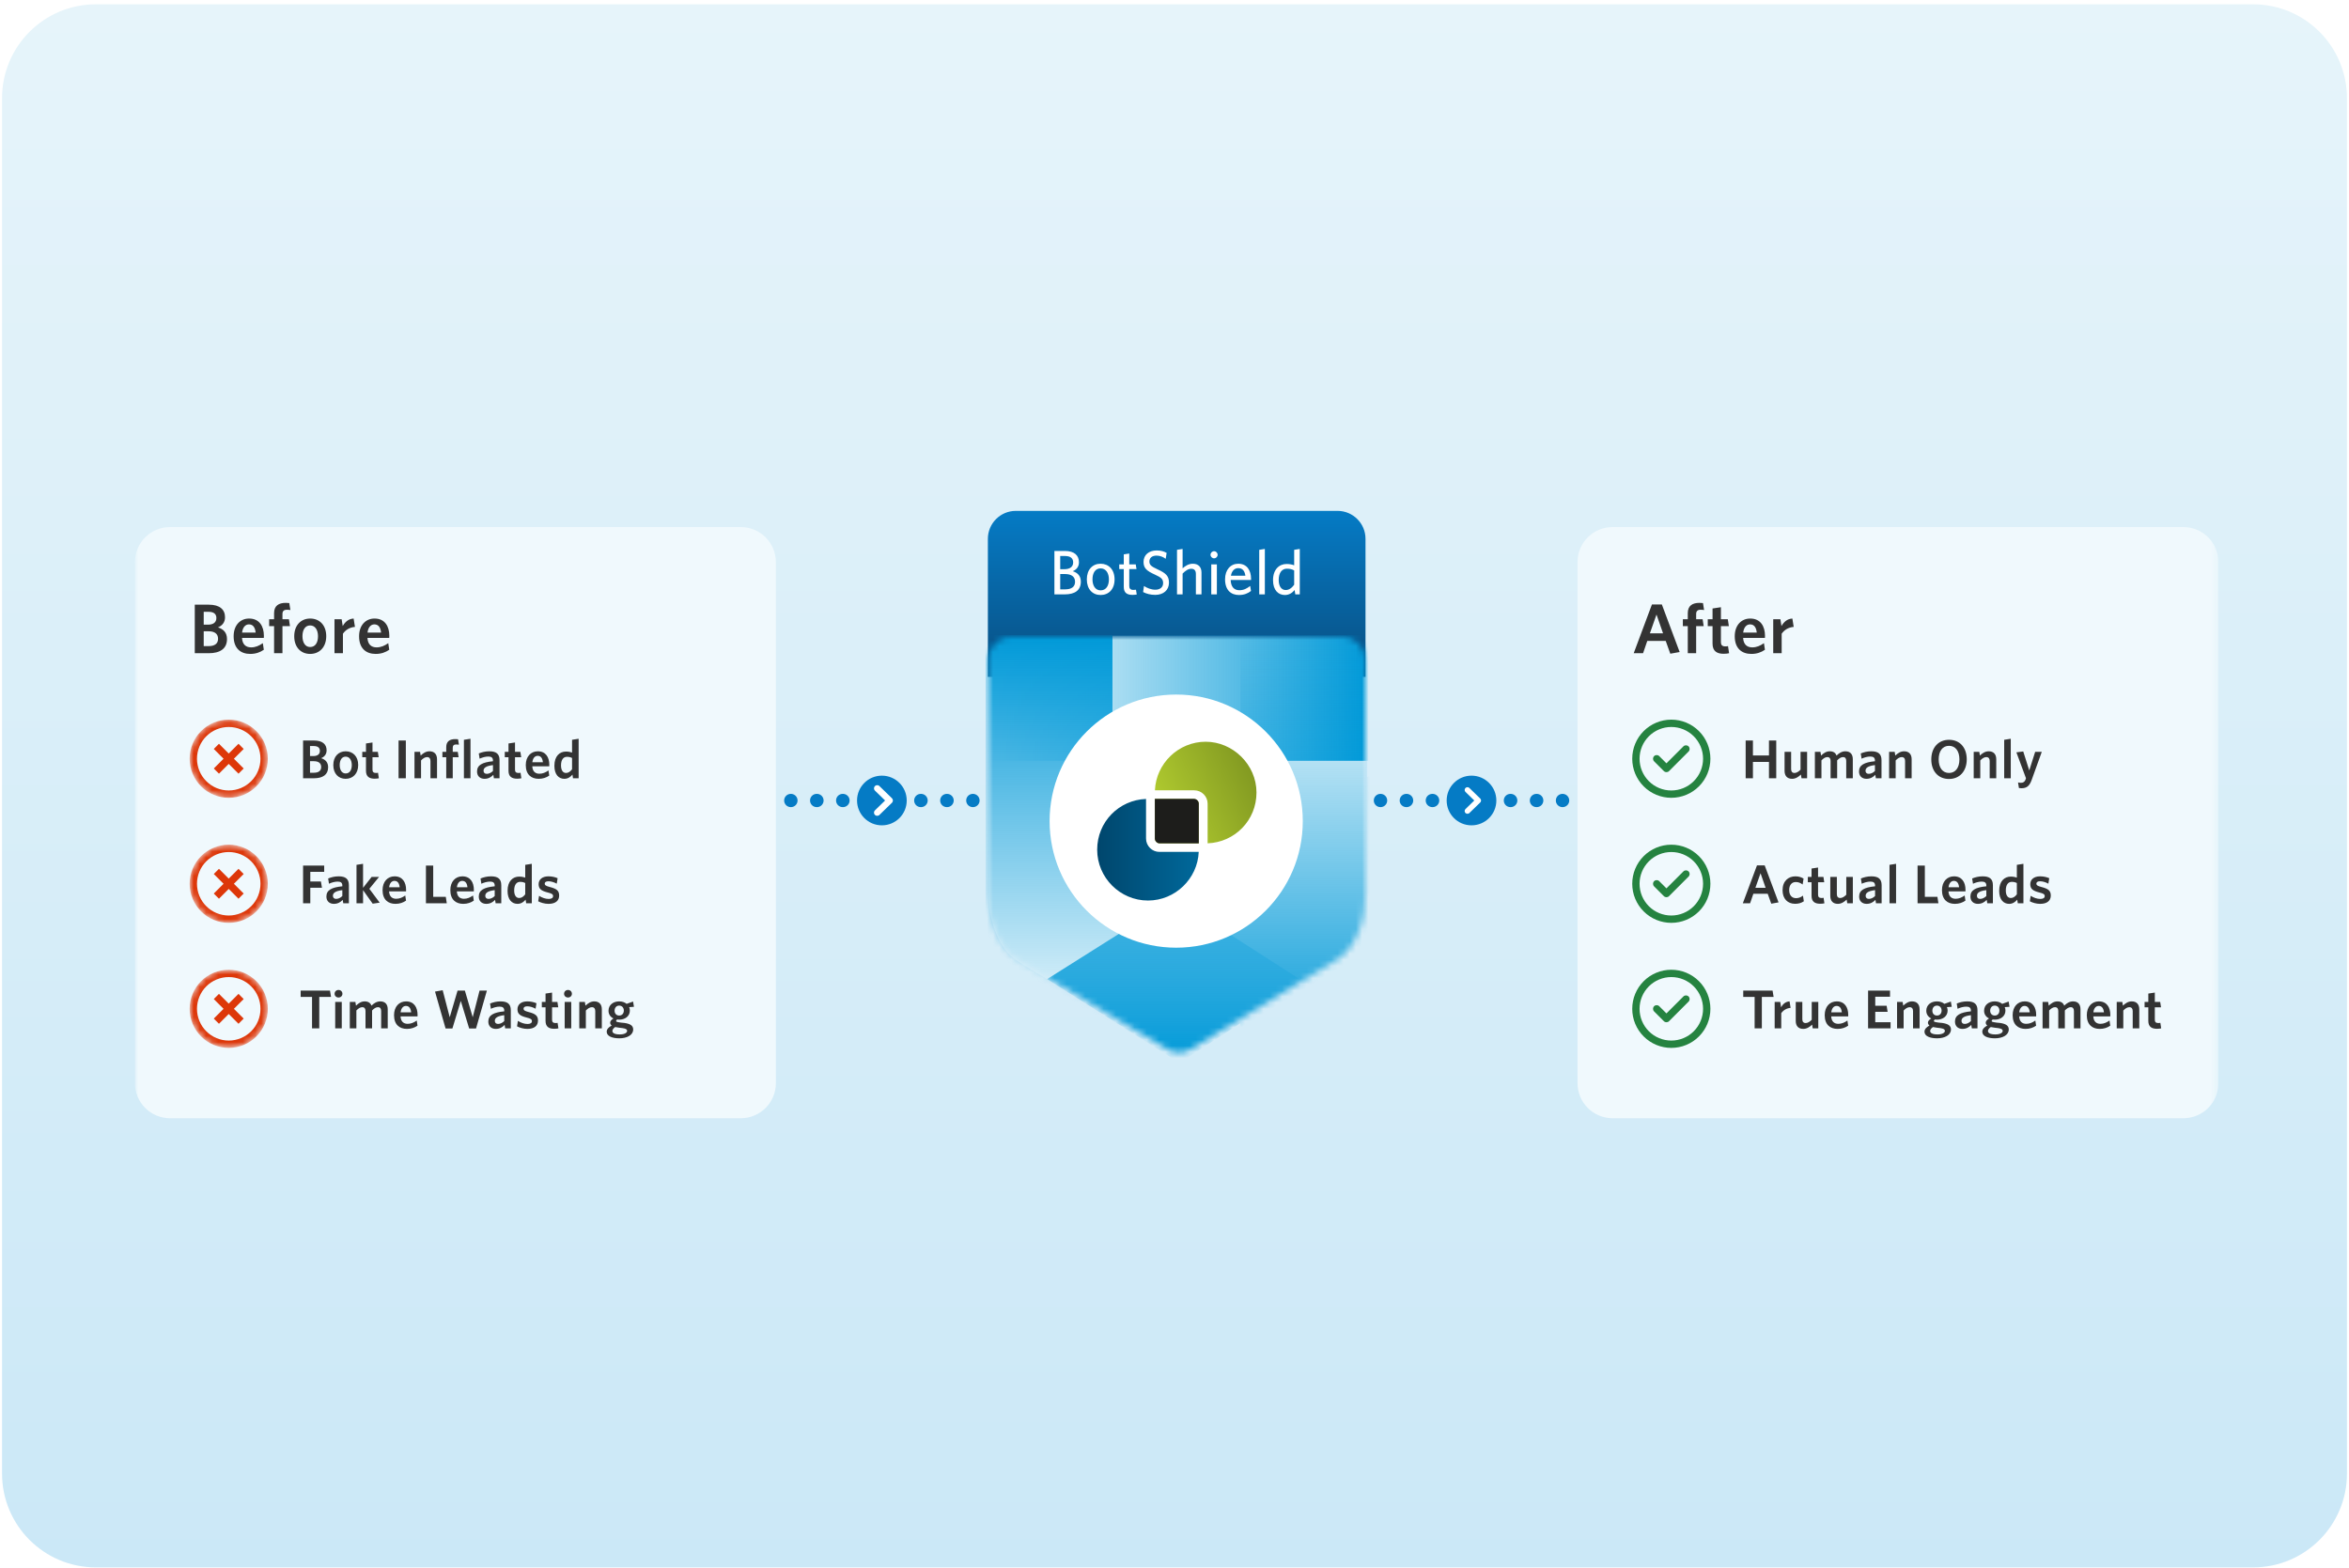
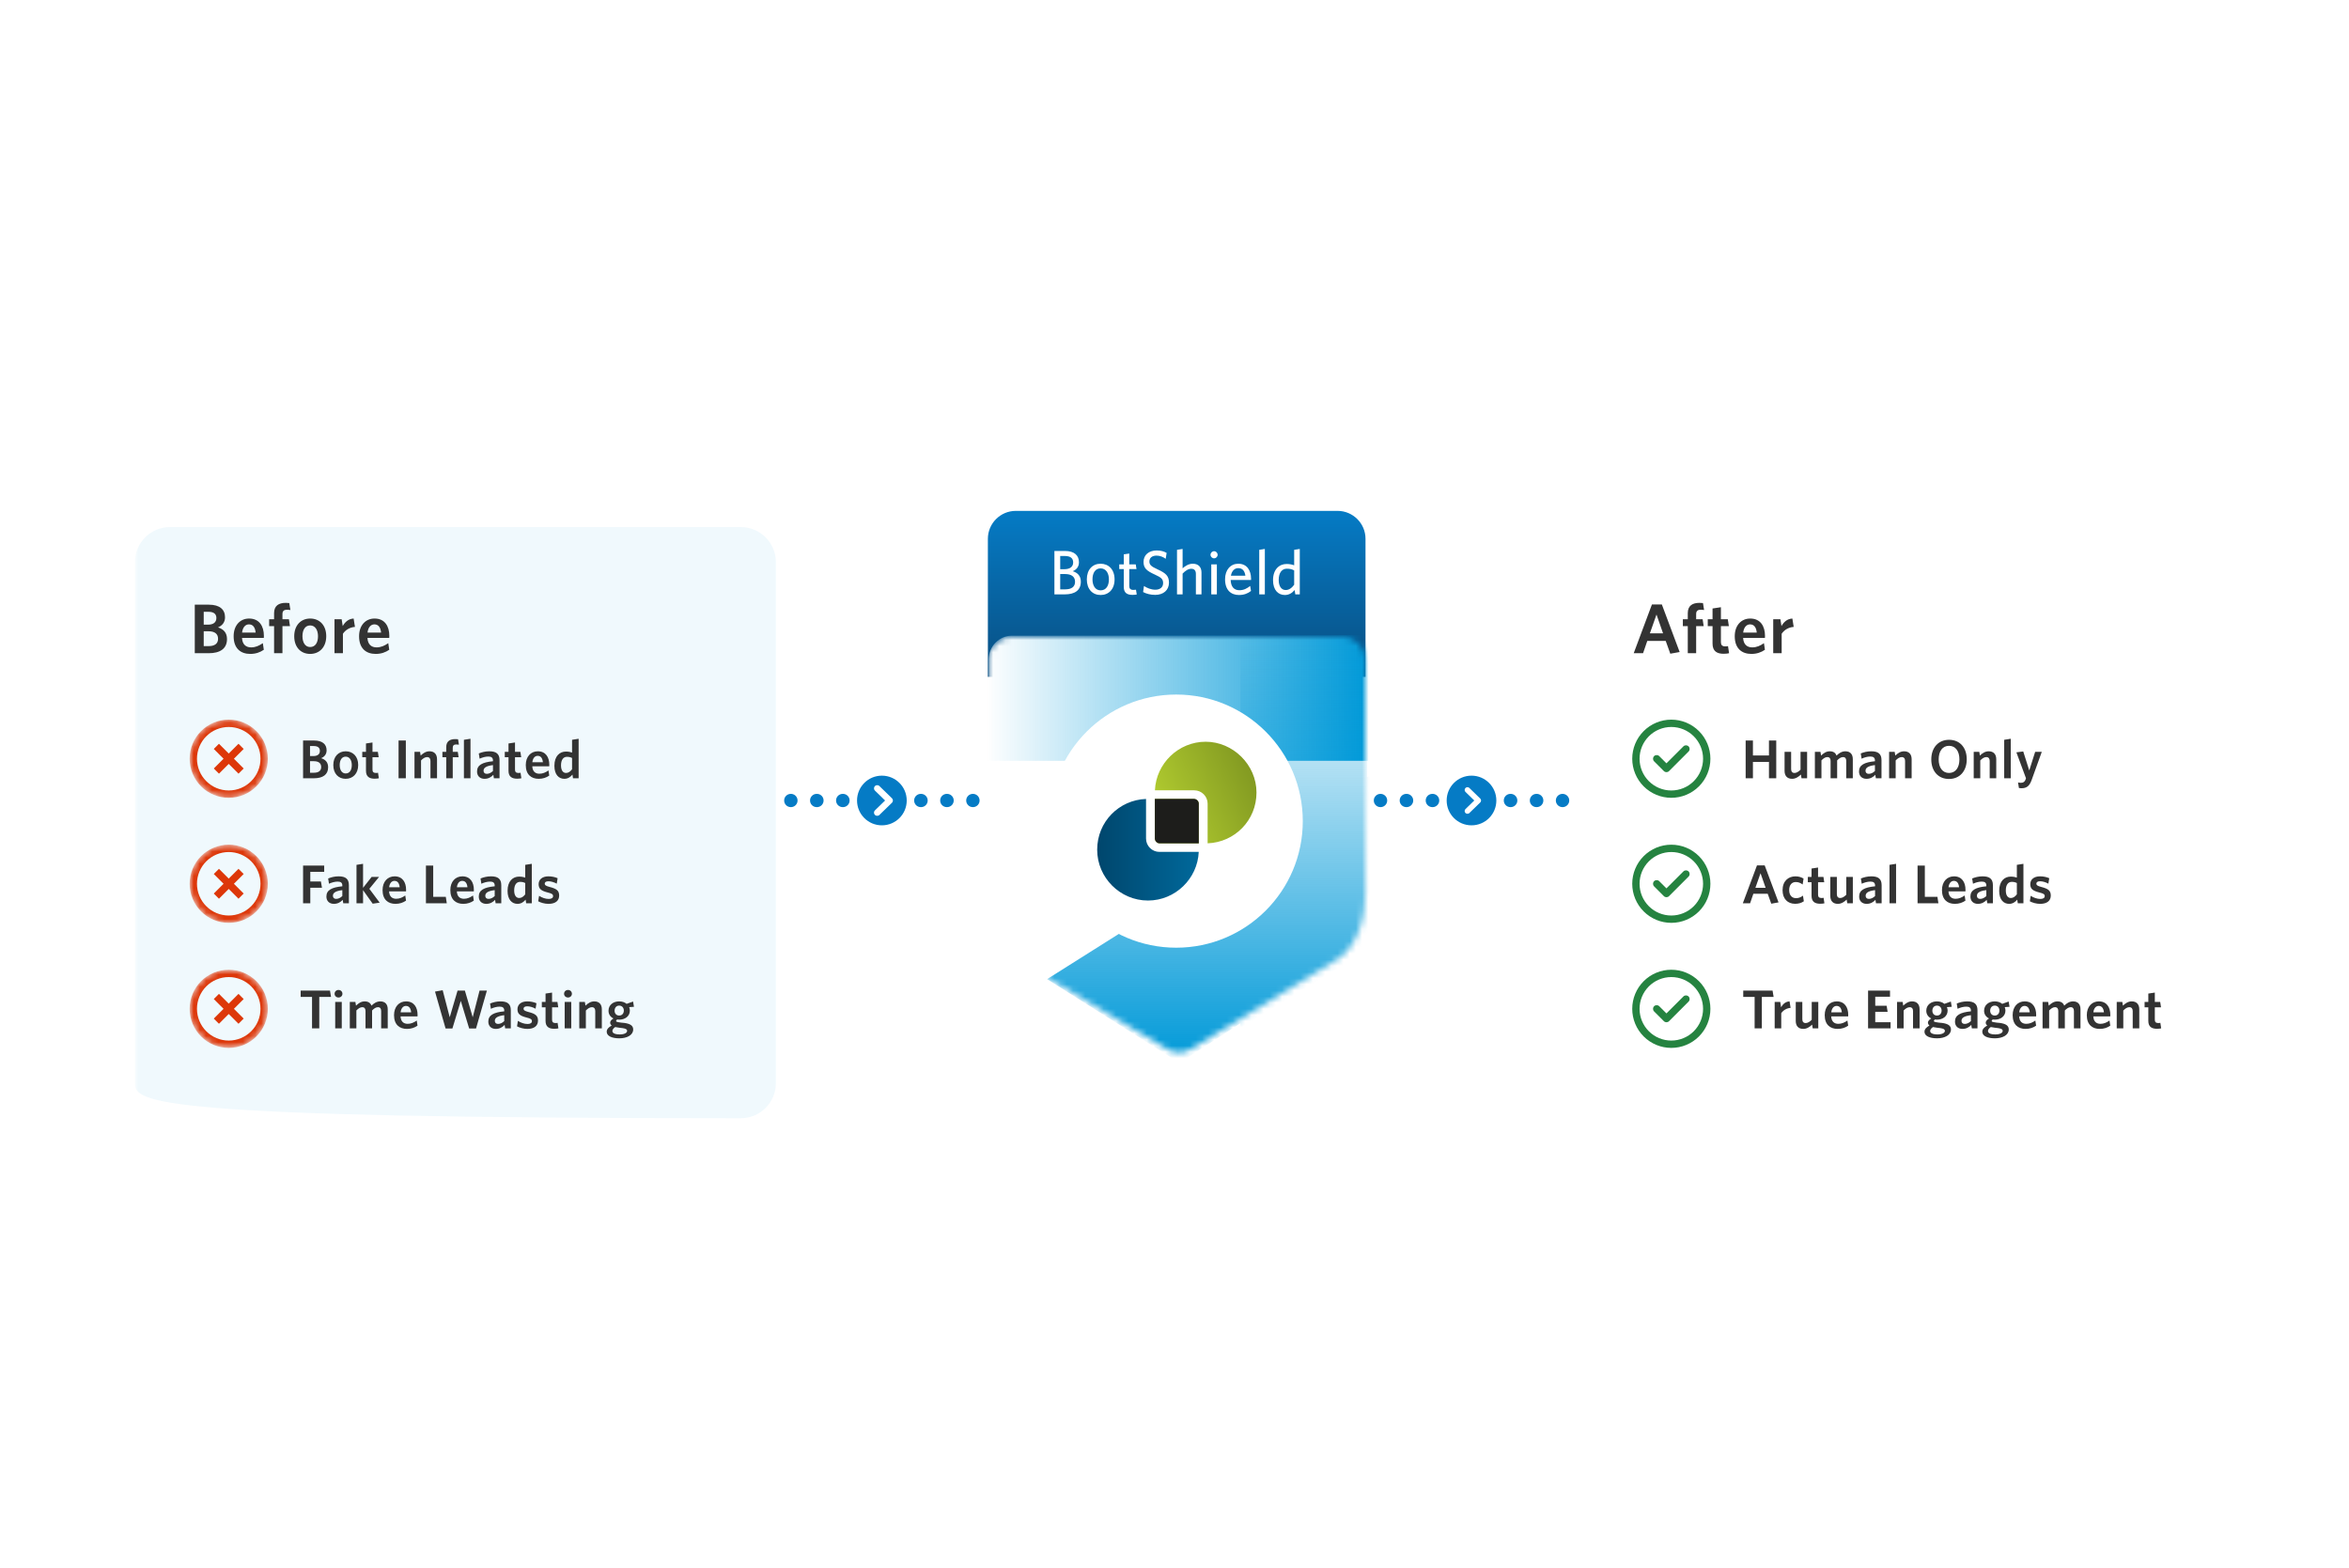
<svg xmlns="http://www.w3.org/2000/svg" width="382" height="255" viewBox="0 0 382 255" fill="none">
  <g clip-path="url(#clip0_2527_6399)">
-     <path d="M366.414 0.702H15.587C7.163 0.702 0.334 7.531 0.334 15.956V239.671C0.334 248.095 7.163 254.924 15.587 254.924H366.414C374.838 254.924 381.667 248.095 381.667 239.671V15.956C381.667 7.531 374.838 0.702 366.414 0.702Z" fill="url(#paint0_linear_2527_6399)" />
    <mask id="mask0_2527_6399" style="mask-type:luminance" maskUnits="userSpaceOnUse" x="21" y="54" width="340" height="155">
      <path d="M360.694 54.724H21.943V208.529H360.694V54.724Z" fill="white" />
    </mask>
    <g mask="url(#mask0_2527_6399)">
      <g filter="url(#filter0_d_2527_6399)">
-         <path d="M21.943 85.443C21.943 82.293 24.497 79.739 27.648 79.739H120.47C123.62 79.739 126.174 82.293 126.174 85.443V170.183C126.174 173.334 123.62 175.888 120.47 175.888H27.648C24.497 175.888 21.943 173.334 21.943 170.183V85.443Z" fill="#F0F9FD" />
+         <path d="M21.943 85.443C21.943 82.293 24.497 79.739 27.648 79.739H120.47C123.62 79.739 126.174 82.293 126.174 85.443V170.183C126.174 173.334 123.62 175.888 120.47 175.888C24.497 175.888 21.943 173.334 21.943 170.183V85.443Z" fill="#F0F9FD" />
        <path d="M36.915 97.957C36.915 99.513 35.794 100.257 33.941 100.257H31.676V92.363H33.975C35.748 92.363 36.595 93.164 36.595 94.411C36.595 95.235 36.137 95.772 35.451 96.058C36.332 96.333 36.915 96.905 36.915 97.957ZM35.188 94.537C35.188 93.908 34.81 93.519 33.895 93.519H33.129V95.612H33.827C34.719 95.612 35.188 95.212 35.188 94.537ZM35.462 97.912C35.462 97.111 34.925 96.688 33.918 96.688H33.129V99.101H33.941C34.902 99.101 35.462 98.701 35.462 97.912ZM40.477 95.566C39.928 95.566 39.47 96.013 39.367 96.905H41.575C41.484 96.047 41.141 95.566 40.477 95.566ZM42.902 99.696C42.307 100.108 41.587 100.371 40.694 100.371C39.15 100.371 37.995 99.49 37.995 97.5C37.995 95.704 39.07 94.617 40.511 94.617C42.17 94.617 42.914 95.864 42.914 97.431C42.914 97.546 42.902 97.683 42.902 97.763H39.356C39.413 98.838 39.996 99.307 40.843 99.307C41.552 99.307 42.136 99.044 42.742 98.621L42.902 99.696ZM47.226 93.233C47.089 93.21 46.883 93.187 46.654 93.187C46.185 93.187 45.933 93.393 45.933 93.873V94.731H46.986L47.157 95.852H45.933V100.257H44.572V95.852H43.771V94.731H44.572V93.736C44.572 92.512 45.35 92.066 46.482 92.066C46.688 92.066 46.883 92.077 47.043 92.1L47.226 93.233ZM53.053 97.488C53.053 99.284 51.943 100.371 50.433 100.371C48.934 100.371 47.848 99.296 47.848 97.5C47.848 95.704 48.946 94.617 50.445 94.617C51.955 94.617 53.053 95.692 53.053 97.488ZM51.714 97.5C51.714 96.482 51.257 95.738 50.433 95.738C49.621 95.738 49.186 96.47 49.186 97.488C49.186 98.507 49.632 99.25 50.433 99.25C51.28 99.25 51.714 98.529 51.714 97.5ZM57.724 95.978C56.866 96.035 56.168 96.493 55.768 97.088V100.257H54.395V94.731H55.562L55.734 95.841C56.1 95.2 56.649 94.663 57.507 94.617L57.724 95.978ZM60.876 95.566C60.327 95.566 59.869 96.013 59.766 96.905H61.974C61.883 96.047 61.539 95.566 60.876 95.566ZM63.301 99.696C62.706 100.108 61.986 100.371 61.093 100.371C59.549 100.371 58.394 99.49 58.394 97.5C58.394 95.704 59.469 94.617 60.91 94.617C62.569 94.617 63.313 95.864 63.313 97.431C63.313 97.546 63.301 97.683 63.301 97.763H59.755C59.812 98.838 60.395 99.307 61.242 99.307C61.951 99.307 62.535 99.044 63.141 98.621L63.301 99.696Z" fill="#333333" />
        <mask id="mask1_2527_6399" style="mask-type:luminance" maskUnits="userSpaceOnUse" x="30" y="111" width="14" height="13">
          <path d="M43.553 117.417C43.553 113.907 40.707 111.061 37.197 111.061C33.687 111.061 30.842 113.907 30.842 117.417C30.842 120.927 33.687 123.772 37.197 123.772C40.707 123.772 43.553 120.927 43.553 117.417Z" fill="white" />
        </mask>
        <g mask="url(#mask1_2527_6399)">
          <path d="M37.197 112.253C38.567 112.253 39.88 112.797 40.849 113.766C41.817 114.734 42.361 116.047 42.361 117.417C42.361 118.786 41.817 120.1 40.849 121.068C39.88 122.037 38.567 122.581 37.197 122.581C35.828 122.581 34.514 122.037 33.546 121.068C32.578 120.1 32.033 118.786 32.033 117.417C32.033 116.047 32.578 114.734 33.546 113.766C34.514 112.797 35.828 112.253 37.197 112.253ZM37.197 123.772C38.883 123.772 40.499 123.103 41.691 121.911C42.883 120.719 43.553 119.102 43.553 117.417C43.553 115.731 42.883 114.114 41.691 112.923C40.499 111.731 38.883 111.061 37.197 111.061C35.512 111.061 33.895 111.731 32.703 112.923C31.511 114.114 30.842 115.731 30.842 117.417C30.842 119.102 31.511 120.719 32.703 121.911C33.895 123.103 35.512 123.772 37.197 123.772ZM39.628 115.828L38.786 114.986L38.364 115.408L37.197 116.575L36.031 115.408L35.608 114.986L34.767 115.828L35.189 116.25L36.356 117.417L35.189 118.584L34.767 119.006L35.608 119.847L36.031 119.425L37.197 118.258L38.364 119.425L38.786 119.847L39.628 119.006L39.206 118.584L38.039 117.417L39.206 116.25L39.628 115.828Z" fill="#DD3709" />
        </g>
        <path d="M53.362 118.806C53.362 120.016 52.49 120.595 51.049 120.595H49.287V114.455H51.076C52.455 114.455 53.113 115.078 53.113 116.048C53.113 116.688 52.757 117.107 52.223 117.329C52.908 117.543 53.362 117.988 53.362 118.806ZM52.019 116.146C52.019 115.656 51.725 115.354 51.013 115.354H50.417V116.982H50.96C51.654 116.982 52.019 116.671 52.019 116.146ZM52.232 118.771C52.232 118.148 51.814 117.819 51.031 117.819H50.417V119.696H51.049C51.796 119.696 52.232 119.385 52.232 118.771ZM58.25 118.441C58.25 119.838 57.387 120.684 56.213 120.684C55.047 120.684 54.202 119.847 54.202 118.45C54.202 117.053 55.056 116.208 56.221 116.208C57.396 116.208 58.25 117.044 58.25 118.441ZM57.209 118.45C57.209 117.658 56.853 117.08 56.213 117.08C55.581 117.08 55.243 117.649 55.243 118.441C55.243 119.233 55.59 119.812 56.213 119.812C56.871 119.812 57.209 119.251 57.209 118.45ZM61.608 120.595C61.439 120.63 61.243 120.666 60.931 120.666C60.086 120.666 59.517 120.354 59.517 119.376V117.169H58.912V116.297H59.517V114.936L60.575 114.775V116.297H61.447L61.581 117.169H60.575V119.198C60.575 119.545 60.727 119.732 61.136 119.732C61.261 119.732 61.376 119.723 61.474 119.696L61.608 120.595ZM65.998 120.595H64.815V114.455H65.998V120.595ZM71.07 120.595H70.003V117.783C70.003 117.409 69.843 117.151 69.451 117.151C69.122 117.151 68.784 117.365 68.472 117.694V120.595H67.405V116.297H68.312L68.41 116.902C68.81 116.519 69.264 116.208 69.843 116.208C70.643 116.208 71.07 116.697 71.07 117.498V120.595ZM74.632 115.131C74.525 115.114 74.365 115.096 74.187 115.096C73.822 115.096 73.627 115.256 73.627 115.63V116.297H74.445L74.579 117.169H73.627V120.595H72.568V117.169H71.945V116.297H72.568V115.523C72.568 114.571 73.173 114.224 74.054 114.224C74.214 114.224 74.365 114.233 74.49 114.25L74.632 115.131ZM76.511 120.595H75.443V114.339L76.511 114.17V120.595ZM80.167 119.411V118.45C78.93 118.602 78.637 118.966 78.637 119.376C78.637 119.687 78.832 119.874 79.162 119.874C79.526 119.874 79.874 119.696 80.167 119.411ZM81.235 120.595H80.318L80.229 120.034C79.882 120.399 79.438 120.684 78.797 120.684C78.067 120.684 77.578 120.239 77.578 119.491C77.578 118.45 78.432 117.996 80.167 117.827V117.703C80.167 117.24 79.9 117.062 79.429 117.062C78.93 117.062 78.459 117.205 77.996 117.409L77.863 116.555C78.361 116.359 78.886 116.208 79.571 116.208C80.683 116.208 81.235 116.617 81.235 117.649V120.595ZM84.784 120.595C84.615 120.63 84.42 120.666 84.108 120.666C83.263 120.666 82.694 120.354 82.694 119.376V117.169H82.088V116.297H82.694V114.936L83.752 114.775V116.297H84.624L84.758 117.169H83.752V119.198C83.752 119.545 83.904 119.732 84.313 119.732C84.438 119.732 84.553 119.723 84.651 119.696L84.784 120.595ZM87.433 116.947C87.006 116.947 86.65 117.294 86.57 117.988H88.288C88.216 117.32 87.95 116.947 87.433 116.947ZM89.32 120.159C88.857 120.479 88.297 120.684 87.603 120.684C86.401 120.684 85.503 119.998 85.503 118.45C85.503 117.053 86.339 116.208 87.46 116.208C88.75 116.208 89.329 117.178 89.329 118.397C89.329 118.486 89.32 118.593 89.32 118.655H86.561C86.606 119.491 87.06 119.856 87.718 119.856C88.27 119.856 88.724 119.651 89.195 119.322L89.32 120.159ZM91.233 118.504C91.233 119.34 91.58 119.732 92.051 119.732C92.443 119.732 92.745 119.5 93.03 119.135V117.294C92.763 117.169 92.559 117.107 92.194 117.107C91.633 117.107 91.233 117.56 91.233 118.504ZM90.156 118.566C90.156 116.964 91.037 116.252 92.034 116.252C92.443 116.252 92.772 116.324 93.03 116.413V114.339L94.098 114.17V120.595H93.181L93.093 119.998C92.79 120.363 92.372 120.684 91.776 120.684C90.877 120.684 90.156 120.016 90.156 118.566Z" fill="#333333" />
        <mask id="mask2_2527_6399" style="mask-type:luminance" maskUnits="userSpaceOnUse" x="30" y="131" width="14" height="14">
          <path d="M43.553 137.755C43.553 134.244 40.707 131.399 37.197 131.399C33.687 131.399 30.842 134.244 30.842 137.755C30.842 141.265 33.687 144.11 37.197 144.11C40.707 144.11 43.553 141.265 43.553 137.755Z" fill="white" />
        </mask>
        <g mask="url(#mask2_2527_6399)">
          <path d="M37.197 132.591C38.567 132.591 39.88 133.135 40.849 134.103C41.817 135.072 42.361 136.385 42.361 137.755C42.361 139.124 41.817 140.438 40.849 141.406C39.88 142.374 38.567 142.918 37.197 142.918C35.828 142.918 34.514 142.374 33.546 141.406C32.578 140.438 32.033 139.124 32.033 137.755C32.033 136.385 32.578 135.072 33.546 134.103C34.514 133.135 35.828 132.591 37.197 132.591ZM37.197 144.11C38.883 144.11 40.499 143.441 41.691 142.249C42.883 141.057 43.553 139.44 43.553 137.755C43.553 136.069 42.883 134.452 41.691 133.261C40.499 132.069 38.883 131.399 37.197 131.399C35.512 131.399 33.895 132.069 32.703 133.261C31.511 134.452 30.842 136.069 30.842 137.755C30.842 139.44 31.511 141.057 32.703 142.249C33.895 143.441 35.512 144.11 37.197 144.11ZM39.628 136.166L38.786 135.324L38.364 135.746L37.197 136.913L36.031 135.746L35.608 135.324L34.767 136.166L35.189 136.588L36.356 137.755L35.189 138.921L34.767 139.343L35.608 140.185L36.031 139.763L37.197 138.596L38.364 139.763L38.786 140.185L39.628 139.343L39.206 138.921L38.039 137.755L39.206 136.588L39.628 136.166Z" fill="#DD3709" />
        </g>
        <path d="M52.722 135.816H50.462V137.382H52.188L52.357 138.397H50.462V140.932H49.287V134.793H52.722V135.816ZM55.67 139.749V138.788C54.433 138.939 54.139 139.304 54.139 139.713C54.139 140.025 54.335 140.212 54.664 140.212C55.029 140.212 55.376 140.034 55.67 139.749ZM56.737 140.932H55.821L55.732 140.372C55.385 140.737 54.94 141.021 54.299 141.021C53.57 141.021 53.08 140.576 53.08 139.829C53.08 138.788 53.934 138.334 55.67 138.165V138.041C55.67 137.578 55.403 137.4 54.931 137.4C54.433 137.4 53.961 137.542 53.499 137.747L53.365 136.893C53.863 136.697 54.388 136.546 55.074 136.546C56.186 136.546 56.737 136.955 56.737 137.987V140.932ZM60.607 140.995L59.041 138.797V140.932H57.974V134.677L59.041 134.508V138.414L60.438 136.635H61.648L60.065 138.574L61.746 140.826L60.607 140.995ZM64.144 137.284C63.717 137.284 63.361 137.631 63.281 138.325H64.998C64.927 137.658 64.66 137.284 64.144 137.284ZM66.03 140.496C65.567 140.817 65.007 141.021 64.313 141.021C63.111 141.021 62.213 140.336 62.213 138.788C62.213 137.391 63.049 136.546 64.17 136.546C65.46 136.546 66.039 137.516 66.039 138.735C66.039 138.824 66.03 138.93 66.03 138.993H63.272C63.316 139.829 63.77 140.194 64.428 140.194C64.98 140.194 65.434 139.989 65.905 139.66L66.03 140.496ZM72.657 140.932H69.267V134.793H70.45V139.882H72.497L72.657 140.932ZM75.165 137.284C74.738 137.284 74.382 137.631 74.302 138.325H76.019C75.948 137.658 75.681 137.284 75.165 137.284ZM77.052 140.496C76.589 140.817 76.028 141.021 75.334 141.021C74.133 141.021 73.234 140.336 73.234 138.788C73.234 137.391 74.071 136.546 75.192 136.546C76.482 136.546 77.061 137.516 77.061 138.735C77.061 138.824 77.052 138.93 77.052 138.993H74.293C74.338 139.829 74.792 140.194 75.45 140.194C76.002 140.194 76.456 139.989 76.927 139.66L77.052 140.496ZM80.45 139.749V138.788C79.213 138.939 78.92 139.304 78.92 139.713C78.92 140.025 79.115 140.212 79.445 140.212C79.809 140.212 80.156 140.034 80.45 139.749ZM81.518 140.932H80.601L80.512 140.372C80.165 140.737 79.72 141.021 79.08 141.021C78.35 141.021 77.861 140.576 77.861 139.829C77.861 138.788 78.715 138.334 80.45 138.165V138.041C80.45 137.578 80.183 137.4 79.712 137.4C79.213 137.4 78.742 137.542 78.279 137.747L78.145 136.893C78.644 136.697 79.169 136.546 79.854 136.546C80.966 136.546 81.518 136.955 81.518 137.987V140.932ZM83.617 138.841C83.617 139.678 83.964 140.069 84.436 140.069C84.827 140.069 85.13 139.838 85.414 139.473V137.631C85.147 137.507 84.943 137.444 84.578 137.444C84.017 137.444 83.617 137.898 83.617 138.841ZM82.54 138.904C82.54 137.302 83.421 136.59 84.418 136.59C84.827 136.59 85.156 136.661 85.414 136.75V134.677L86.482 134.508V140.932H85.566L85.477 140.336C85.174 140.701 84.756 141.021 84.16 141.021C83.261 141.021 82.54 140.354 82.54 138.904ZM90.931 139.669C90.931 140.514 90.326 141.021 89.196 141.021C88.573 141.021 87.932 140.826 87.523 140.603L87.665 139.713C88.128 140.016 88.698 140.221 89.231 140.221C89.694 140.221 89.943 140.051 89.943 139.767C89.943 139.464 89.756 139.34 89.071 139.171C88.03 138.904 87.594 138.601 87.594 137.818C87.594 137.071 88.181 136.546 89.178 136.546C89.739 136.546 90.255 136.661 90.682 136.848L90.539 137.738C90.112 137.498 89.605 137.347 89.178 137.347C88.778 137.347 88.582 137.507 88.582 137.738C88.582 137.969 88.742 138.103 89.383 138.272C90.495 138.557 90.931 138.859 90.931 139.669Z" fill="#333333" />
        <mask id="mask3_2527_6399" style="mask-type:luminance" maskUnits="userSpaceOnUse" x="30" y="151" width="14" height="14">
          <path d="M43.553 158.092C43.553 154.582 40.707 151.737 37.197 151.737C33.687 151.737 30.842 154.582 30.842 158.092C30.842 161.603 33.687 164.448 37.197 164.448C40.707 164.448 43.553 161.603 43.553 158.092Z" fill="white" />
        </mask>
        <g mask="url(#mask3_2527_6399)">
          <path d="M37.197 152.928C38.567 152.928 39.88 153.473 40.849 154.441C41.817 155.41 42.361 156.723 42.361 158.092C42.361 159.462 41.817 160.776 40.849 161.744C39.88 162.712 38.567 163.256 37.197 163.256C35.828 163.256 34.514 162.712 33.546 161.744C32.578 160.776 32.033 159.462 32.033 158.092C32.033 156.723 32.578 155.41 33.546 154.441C34.514 153.473 35.828 152.928 37.197 152.928ZM37.197 164.448C38.883 164.448 40.499 163.779 41.691 162.586C42.883 161.395 43.553 159.778 43.553 158.092C43.553 156.407 42.883 154.79 41.691 153.598C40.499 152.407 38.883 151.737 37.197 151.737C35.512 151.737 33.895 152.407 32.703 153.598C31.511 154.79 30.842 156.407 30.842 158.092C30.842 159.778 31.511 161.395 32.703 162.586C33.895 163.779 35.512 164.448 37.197 164.448ZM39.628 156.503L38.786 155.662L38.364 156.084L37.197 157.251L36.031 156.084L35.608 155.662L34.767 156.503L35.189 156.925L36.356 158.092L35.189 159.259L34.767 159.681L35.608 160.523L36.031 160.101L37.197 158.934L38.364 160.101L38.786 160.523L39.628 159.681L39.206 159.259L38.039 158.092L39.206 156.925L39.628 156.503Z" fill="#DD3709" />
        </g>
        <path d="M53.833 156.154H51.92V161.27H50.745V156.154H48.895V155.131H53.664L53.833 156.154ZM55.686 155.647C55.686 156.003 55.401 156.252 55.054 156.252C54.698 156.252 54.413 156.003 54.413 155.647C54.413 155.282 54.698 155.024 55.054 155.024C55.401 155.024 55.686 155.282 55.686 155.647ZM55.579 161.27H54.511V156.973H55.579V161.27ZM63.053 161.27H61.985V158.458C61.985 158.085 61.851 157.827 61.46 157.827C61.131 157.827 60.819 158.04 60.508 158.361V161.27H59.44V158.458C59.44 158.085 59.298 157.827 58.906 157.827C58.577 157.827 58.266 158.04 57.954 158.361V161.27H56.886V156.973H57.794L57.892 157.578C58.292 157.195 58.728 156.884 59.306 156.884C59.92 156.884 60.25 157.159 60.41 157.578C60.792 157.195 61.264 156.884 61.842 156.884C62.652 156.884 63.053 157.373 63.053 158.174V161.27ZM66.01 157.622C65.584 157.622 65.228 157.969 65.147 158.663H66.865C66.794 157.996 66.527 157.622 66.01 157.622ZM67.897 160.834C67.434 161.154 66.874 161.359 66.18 161.359C64.978 161.359 64.08 160.674 64.08 159.126C64.08 157.729 64.916 156.884 66.037 156.884C67.327 156.884 67.906 157.853 67.906 159.072C67.906 159.161 67.897 159.268 67.897 159.33H65.139C65.183 160.167 65.637 160.532 66.295 160.532C66.847 160.532 67.301 160.327 67.772 159.998L67.897 160.834ZM79.178 155.131L77.416 161.288H76.295L74.934 156.803L73.572 161.288H72.46L70.743 155.291L71.989 155.068L73.136 159.464L74.409 155.131H75.601L76.874 159.464L77.986 155.131H79.178ZM82.001 160.087V159.126C80.764 159.277 80.47 159.642 80.47 160.051C80.47 160.363 80.666 160.549 80.995 160.549C81.36 160.549 81.707 160.371 82.001 160.087ZM83.068 161.27H82.152L82.063 160.71C81.716 161.074 81.271 161.359 80.63 161.359C79.901 161.359 79.411 160.914 79.411 160.167C79.411 159.126 80.265 158.672 82.001 158.503V158.378C82.001 157.916 81.734 157.738 81.262 157.738C80.764 157.738 80.292 157.88 79.829 158.085L79.696 157.231C80.194 157.035 80.719 156.884 81.404 156.884C82.517 156.884 83.068 157.293 83.068 158.325V161.27ZM87.49 160.007C87.49 160.852 86.885 161.359 85.755 161.359C85.132 161.359 84.491 161.163 84.082 160.941L84.224 160.051C84.687 160.354 85.256 160.558 85.79 160.558C86.253 160.558 86.502 160.389 86.502 160.105C86.502 159.802 86.315 159.677 85.63 159.508C84.589 159.241 84.153 158.939 84.153 158.156C84.153 157.409 84.74 156.884 85.737 156.884C86.297 156.884 86.814 156.999 87.241 157.186L87.098 158.076C86.671 157.836 86.164 157.684 85.737 157.684C85.337 157.684 85.141 157.845 85.141 158.076C85.141 158.307 85.301 158.441 85.942 158.61C87.054 158.894 87.49 159.197 87.49 160.007ZM90.81 161.27C90.641 161.306 90.445 161.341 90.134 161.341C89.288 161.341 88.719 161.03 88.719 160.051V157.845H88.114V156.973H88.719V155.611L89.778 155.451V156.973H90.65L90.783 157.845H89.778V159.873C89.778 160.22 89.929 160.407 90.338 160.407C90.463 160.407 90.579 160.398 90.677 160.371L90.81 161.27ZM93.004 155.647C93.004 156.003 92.72 156.252 92.373 156.252C92.017 156.252 91.732 156.003 91.732 155.647C91.732 155.282 92.017 155.024 92.373 155.024C92.72 155.024 93.004 155.282 93.004 155.647ZM92.898 161.27H91.83V156.973H92.898V161.27ZM97.871 161.27H96.803V158.458C96.803 158.085 96.643 157.827 96.252 157.827C95.922 157.827 95.584 158.04 95.273 158.369V161.27H94.205V156.973H95.113L95.21 157.578C95.611 157.195 96.065 156.884 96.643 156.884C97.444 156.884 97.871 157.373 97.871 158.174V161.27ZM101.45 158.369C101.45 157.916 101.147 157.569 100.693 157.569C100.222 157.569 99.946 157.934 99.946 158.405C99.946 158.85 100.231 159.188 100.693 159.188C101.165 159.188 101.45 158.841 101.45 158.369ZM102.971 161.448C102.971 162.373 101.957 162.89 100.711 162.89C99.546 162.89 98.665 162.534 98.665 161.822C98.665 161.421 98.941 161.11 99.475 160.807C99.305 160.674 99.225 160.514 99.225 160.345C99.225 160.105 99.412 159.873 99.768 159.66C99.261 159.419 98.958 158.975 98.958 158.405C98.958 157.462 99.724 156.884 100.685 156.884C101.183 156.884 101.592 157.026 101.904 157.284L102.953 156.91L103.096 157.764L102.313 157.818C102.393 157.987 102.429 158.183 102.429 158.378C102.429 159.304 101.637 159.855 100.711 159.855C100.587 159.855 100.471 159.847 100.364 159.829C100.257 159.909 100.186 159.989 100.186 160.06C100.186 160.202 100.32 160.238 100.987 160.336L101.539 160.389C102.42 160.514 102.971 160.79 102.971 161.448ZM100.782 162.258C101.548 162.258 101.984 162 101.984 161.679C101.984 161.448 101.797 161.315 101.263 161.235L100.685 161.163C100.391 161.128 100.257 161.101 100.044 161.057C99.733 161.279 99.59 161.484 99.59 161.706C99.59 162.026 99.973 162.258 100.782 162.258Z" fill="#333333" />
      </g>
      <path d="M128.624 129.117L128.734 129.123C129.277 129.178 129.701 129.637 129.701 130.195C129.701 130.753 129.277 131.211 128.734 131.267L128.624 131.272H128.599C128.004 131.272 127.521 130.79 127.521 130.195C127.521 129.6 128.004 129.117 128.599 129.117H128.624ZM132.856 129.117L132.967 129.123C133.51 129.178 133.934 129.637 133.934 130.195C133.934 130.752 133.51 131.211 132.967 131.267L132.856 131.272H132.807C132.212 131.272 131.73 130.79 131.73 130.195C131.73 129.6 132.212 129.117 132.807 129.117H132.856ZM137.089 129.117L137.199 129.123C137.742 129.178 138.166 129.637 138.166 130.195C138.166 130.753 137.742 131.211 137.199 131.267L137.089 131.272H137.039C136.444 131.272 135.962 130.79 135.962 130.195C135.962 129.6 136.444 129.117 137.039 129.117H137.089ZM141.321 129.117L141.432 129.123C141.975 129.178 142.399 129.637 142.399 130.195C142.399 130.752 141.975 131.211 141.432 131.267L141.321 131.272H141.272C140.677 131.272 140.195 130.79 140.195 130.195C140.195 129.6 140.677 129.117 141.272 129.117H141.321ZM145.554 129.117L145.664 129.123C146.207 129.178 146.632 129.637 146.632 130.195C146.632 130.753 146.207 131.211 145.664 131.267L145.554 131.272H145.504C144.91 131.272 144.428 130.79 144.428 130.195C144.428 129.6 144.91 129.117 145.504 129.117H145.554ZM149.787 129.117L149.897 129.123C150.44 129.178 150.864 129.637 150.864 130.195C150.864 130.752 150.44 131.211 149.897 131.267L149.787 131.272H149.737C149.142 131.272 148.66 130.79 148.66 130.195C148.66 129.6 149.142 129.117 149.737 129.117H149.787ZM154.019 129.117C154.614 129.117 155.097 129.6 155.097 130.195C155.097 130.79 154.614 131.272 154.019 131.272H153.97C153.375 131.272 152.893 130.79 152.893 130.195C152.893 129.6 153.375 129.117 153.97 129.117H154.019ZM158.227 129.117L158.337 129.123C158.881 129.178 159.305 129.637 159.305 130.195C159.305 130.753 158.881 131.211 158.337 131.267L158.227 131.272H158.203C157.608 131.272 157.125 130.79 157.125 130.195C157.125 129.6 157.608 129.117 158.203 129.117H158.227Z" fill="#057BC5" />
      <path d="M147.454 130.195C147.454 127.963 145.644 126.154 143.413 126.154C141.182 126.154 139.373 127.963 139.373 130.195C139.373 132.426 141.182 134.235 143.413 134.235C145.644 134.235 147.454 132.426 147.454 130.195Z" fill="#057BC5" />
      <path d="M142.377 132.441C142.223 132.293 142.224 132.048 142.377 131.899L144.13 130.195L142.379 128.491C142.224 128.341 142.227 128.097 142.377 127.949C142.51 127.819 142.713 127.803 142.864 127.9L142.925 127.949L144.954 129.924L144.955 129.924C145.09 130.054 145.106 130.258 145.005 130.406L144.955 130.467L142.923 132.441L142.923 132.44C142.771 132.589 142.528 132.586 142.377 132.441Z" fill="white" />
      <path d="M142.354 127.795C142.504 127.692 142.695 127.676 142.857 127.745L142.936 127.786L142.942 127.79L142.947 127.795L143.009 127.844L143.014 127.847L143.018 127.852L144.952 129.735L145.048 129.827C145.232 130.004 145.252 130.28 145.117 130.482L145.113 130.487L145.108 130.492L145.059 130.553L145.054 130.558L145.049 130.563L143.017 132.537L142.922 132.63L142.909 132.617C142.724 132.721 142.491 132.705 142.323 132.573L142.284 132.538C142.074 132.336 142.076 132.004 142.283 131.802L143.936 130.194L142.284 128.587C142.074 128.384 142.08 128.053 142.283 127.853L142.354 127.795ZM142.788 128.011C142.689 127.95 142.557 127.961 142.472 128.045L142.471 128.045C142.386 128.13 142.375 128.26 142.44 128.355L142.472 128.394L142.473 128.394L144.323 130.195L144.223 130.291L142.471 131.995L142.47 131.995C142.371 132.092 142.372 132.249 142.471 132.344L142.51 132.376C142.609 132.438 142.742 132.428 142.828 132.344L142.924 132.25L142.924 132.251L144.855 130.375L144.895 130.328C144.956 130.234 144.947 130.111 144.867 130.028L144.86 130.021L142.837 128.052L142.788 128.011Z" fill="white" />
      <g filter="url(#filter1_d_2527_6399)">
        <path d="M160.65 84.06C160.65 81.548 162.687 79.511 165.2 79.511H217.512C220.025 79.511 222.062 81.548 222.062 84.06V106.504H160.65V84.06Z" fill="url(#paint1_linear_2527_6399)" />
        <path d="M175.769 91.024C175.769 92.436 174.786 93.091 173.159 93.091H171.471V86.029H173.18C174.736 86.029 175.462 86.777 175.462 87.862C175.462 88.578 175.083 89.059 174.449 89.325C175.237 89.56 175.769 90.093 175.769 91.024ZM174.521 87.892C174.521 87.248 174.122 86.848 173.159 86.848H172.413V88.997H173.088C174.019 88.997 174.521 88.588 174.521 87.892ZM174.828 91.044C174.828 90.226 174.254 89.785 173.2 89.785H172.413V92.273H173.231C174.244 92.273 174.828 91.864 174.828 91.044ZM181.254 90.655C181.254 92.263 180.292 93.194 178.982 93.194C177.683 93.194 176.741 92.263 176.741 90.655C176.741 89.049 177.683 88.107 178.982 88.107C180.292 88.107 181.254 89.049 181.254 90.655ZM180.334 90.655C180.334 89.653 179.863 88.864 178.982 88.864C178.102 88.864 177.662 89.632 177.662 90.655C177.662 91.658 178.122 92.436 178.982 92.436C179.883 92.436 180.334 91.679 180.334 90.655ZM184.861 93.112C184.707 93.143 184.492 93.174 184.175 93.174C183.315 93.174 182.752 92.867 182.752 91.884V88.977H182.015V88.209H182.752V86.582L183.643 86.449V88.209H184.697L184.82 88.977H183.643V91.72C183.643 92.119 183.806 92.365 184.318 92.365C184.482 92.365 184.625 92.355 184.738 92.334L184.861 93.112ZM190.1 91.188C190.1 92.406 189.189 93.174 187.869 93.174C187.102 93.174 186.416 92.989 185.893 92.713L186.037 91.73C186.518 92.047 187.184 92.334 187.89 92.334C188.626 92.334 189.149 91.945 189.149 91.259C189.149 90.615 188.862 90.349 187.797 89.867C186.467 89.264 185.965 88.824 185.965 87.81C185.965 86.674 186.836 85.947 188.115 85.947C188.801 85.947 189.312 86.111 189.721 86.346L189.568 87.309C189.179 87.012 188.647 86.787 188.084 86.787C187.275 86.787 186.918 87.216 186.918 87.739C186.918 88.281 187.184 88.537 188.258 89.028C189.629 89.653 190.1 90.124 190.1 91.188ZM195.389 93.091H194.478V89.765C194.478 89.264 194.263 88.926 193.731 88.926C193.25 88.926 192.759 89.243 192.318 89.714V93.091H191.408V85.845L192.318 85.702V88.854C192.717 88.496 193.28 88.107 193.976 88.107C194.898 88.107 195.389 88.66 195.389 89.54V93.091ZM198.013 86.653C198.013 86.971 197.757 87.227 197.44 87.227C197.123 87.227 196.857 86.971 196.857 86.653C196.857 86.336 197.123 86.07 197.44 86.07C197.757 86.07 198.013 86.336 198.013 86.653ZM197.89 93.091H196.979V88.209H197.89V93.091ZM201.362 88.824C200.798 88.824 200.317 89.233 200.174 90.062H202.528C202.415 89.274 202.068 88.824 201.362 88.824ZM203.44 92.539C202.917 92.948 202.293 93.194 201.484 93.194C200.215 93.194 199.222 92.426 199.222 90.635C199.222 89.069 200.143 88.107 201.372 88.107C202.794 88.107 203.449 89.202 203.449 90.553V90.748H200.133C200.174 91.884 200.706 92.416 201.556 92.416C202.262 92.416 202.774 92.139 203.306 91.72L203.44 92.539ZM205.692 93.091H204.78V85.845L205.692 85.702V93.091ZM207.945 90.748C207.945 91.822 208.426 92.385 209.08 92.385C209.643 92.385 210.073 92.047 210.462 91.525V89.192C210.084 88.997 209.786 88.916 209.265 88.916C208.497 88.916 207.945 89.54 207.945 90.748ZM207.023 90.789C207.023 89.007 208.047 88.148 209.234 88.148C209.715 88.148 210.155 88.24 210.462 88.363V85.845L211.373 85.702V93.091H210.646L210.534 92.385C210.165 92.825 209.664 93.194 208.948 93.194C207.893 93.194 207.023 92.426 207.023 90.789Z" fill="white" />
      </g>
      <g filter="url(#filter2_d_2527_6399)">
        <mask id="mask4_2527_6399" style="mask-type:alpha" maskUnits="userSpaceOnUse" x="160" y="99" width="63" height="69">
          <path d="M222.062 103.79C222.062 101.679 220.351 99.981 218.241 99.981H164.471C162.361 99.981 160.65 101.692 160.65 103.803V136.039L160.651 141.998C160.688 146.134 162.298 150.562 165.227 152.438C167.639 153.982 184.073 163.681 189.801 167.058C191.017 167.775 192.51 167.761 193.713 167.025C199.252 163.639 214.862 154.092 217.499 152.438C220.715 150.421 222.061 145.66 222.062 141.998C222.048 140.526 222.048 137.511 222.061 136.039C222.061 136.039 222.062 139.671 222.062 141.998C222.062 129.454 222.062 111.536 222.062 103.79Z" fill="white" />
        </mask>
        <g mask="url(#mask4_2527_6399)">
          <path d="M222.078 103.609C222.078 101.499 220.367 99.801 218.257 99.801H164.616C162.505 99.801 160.795 101.512 160.795 103.623V136.148L160.796 142.153C160.832 146.324 162.439 150.787 165.362 152.677C167.766 154.233 184.131 163.989 189.865 167.403C191.088 168.132 192.597 168.118 193.808 167.369C199.352 163.946 214.897 154.343 217.525 152.678C220.735 150.645 222.078 145.846 222.078 142.153C222.064 140.67 222.064 137.631 222.078 136.148C222.078 136.148 222.078 139.808 222.078 142.153C222.078 129.494 222.078 111.401 222.078 103.609Z" fill="white" />
          <path d="M222.515 99.689H160.285V120.16H222.515V99.689Z" fill="url(#paint2_linear_2527_6399)" />
-           <path d="M180.911 136.123L211.533 155.792L191.234 169.288L180.911 162.64V163.649L160.285 150.986V99.689H180.911V136.123Z" fill="url(#paint3_linear_2527_6399)" />
          <path d="M201.722 135.84L170.283 155.67L191.813 169.288L201.722 162.843V163.598L222.348 150.945V149.428L222.687 149.207V122.616L222.348 122.83V99.689H201.722V135.84Z" fill="url(#paint4_linear_2527_6399)" />
          <path d="M191.276 150.556C202.645 150.556 211.862 141.339 211.862 129.97C211.862 118.6 202.645 109.383 191.276 109.383C179.906 109.383 170.689 118.6 170.689 129.97C170.689 141.339 179.906 150.556 191.276 150.556Z" fill="white" />
          <mask id="mask5_2527_6399" style="mask-type:luminance" maskUnits="userSpaceOnUse" x="177" y="115" width="29" height="30">
            <path d="M205.684 115.663H177.074V144.273H205.684V115.663Z" fill="white" />
          </mask>
          <g mask="url(#mask5_2527_6399)">
            <path d="M186.773 125.676H194.204C195.02 125.676 195.67 126.335 195.67 127.107V134.596C195.67 139.545 191.672 143.558 186.729 143.558C181.787 143.558 177.789 139.552 177.789 134.596C177.832 129.689 181.83 125.676 186.773 125.676Z" fill="url(#paint5_linear_2527_6399)" />
            <path d="M196.028 134.26H188.554C187.739 134.26 187.088 133.609 187.088 132.793V125.319C187.088 120.376 191.086 116.378 196.028 116.378C200.971 116.378 204.969 120.376 204.969 125.319C204.969 130.261 200.971 134.26 196.028 134.26Z" fill="url(#paint6_linear_2527_6399)" />
            <path d="M196.028 115.663C190.828 115.663 186.566 119.811 186.379 124.968C181.187 125.155 177.074 129.417 177.074 134.617C177.074 139.817 181.416 144.273 186.73 144.273C192.044 144.273 196.193 140.131 196.379 134.968C201.579 134.781 205.684 130.526 205.684 125.319C205.684 120.112 201.35 115.663 196.028 115.663ZM187.803 126.356H194.176C194.584 126.356 194.956 126.721 194.956 127.129V133.587H188.583C188.175 133.587 187.803 133.215 187.803 132.807V126.356ZM186.687 142.885C182.145 142.885 178.426 139.159 178.426 134.617C178.426 130.075 181.974 126.527 186.372 126.363V132.807C186.372 133.995 187.352 134.975 188.54 134.975H194.941C194.755 139.352 191.107 142.885 186.687 142.885ZM196.386 133.58V127.129C196.386 125.941 195.406 124.961 194.219 124.961H187.817C188.003 120.584 191.651 117.058 196.071 117.058C200.491 117.058 204.333 120.777 204.333 125.319C204.333 129.861 200.785 133.416 196.386 133.58Z" fill="white" />
            <path d="M194.948 127.129V133.587H188.575C188.168 133.587 187.803 133.215 187.803 132.807V126.356H194.168C194.583 126.356 194.948 126.721 194.948 127.129Z" fill="#1D1D1B" />
          </g>
        </g>
      </g>
      <path d="M224.512 129.117L224.622 129.123C225.166 129.178 225.59 129.637 225.59 130.195C225.59 130.753 225.166 131.211 224.622 131.267L224.512 131.272H224.488C223.893 131.272 223.41 130.79 223.41 130.195C223.41 129.6 223.893 129.117 224.488 129.117H224.512ZM228.745 129.117L228.855 129.123C229.398 129.178 229.822 129.637 229.822 130.195C229.822 130.752 229.398 131.211 228.855 131.267L228.745 131.272H228.696C228.101 131.272 227.618 130.79 227.618 130.195C227.618 129.6 228.101 129.117 228.696 129.117H228.745ZM232.978 129.117L233.087 129.123C233.631 129.178 234.055 129.637 234.055 130.195C234.055 130.753 233.631 131.211 233.087 131.267L232.978 131.272H232.928C232.333 131.272 231.851 130.79 231.851 130.195C231.851 129.6 232.333 129.117 232.928 129.117H232.978ZM237.21 129.117L237.32 129.123C237.864 129.178 238.287 129.637 238.287 130.195C238.287 130.752 237.864 131.211 237.32 131.267L237.21 131.272H237.161C236.566 131.272 236.083 130.79 236.083 130.195C236.083 129.6 236.566 129.117 237.161 129.117H237.21ZM241.443 129.117L241.553 129.123C242.096 129.178 242.52 129.637 242.52 130.195C242.52 130.753 242.096 131.211 241.553 131.267L241.443 131.272H241.393C240.798 131.272 240.316 130.79 240.316 130.195C240.316 129.6 240.798 129.117 241.393 129.117H241.443ZM245.676 129.117L245.786 129.123C246.329 129.178 246.753 129.637 246.753 130.195C246.753 130.752 246.329 131.211 245.786 131.267L245.676 131.272H245.626C245.031 131.272 244.549 130.79 244.549 130.195C244.549 129.6 245.031 129.117 245.626 129.117H245.676ZM249.908 129.117C250.503 129.117 250.985 129.6 250.985 130.195C250.985 130.79 250.503 131.272 249.908 131.272H249.859C249.264 131.272 248.781 130.79 248.781 130.195C248.781 129.6 249.264 129.117 249.859 129.117H249.908ZM254.116 129.117L254.226 129.123C254.769 129.178 255.194 129.637 255.194 130.195C255.194 130.753 254.769 131.211 254.226 131.267L254.116 131.272H254.091C253.496 131.272 253.014 130.79 253.014 130.195C253.014 129.6 253.496 129.117 254.091 129.117H254.116Z" fill="#057BC5" />
      <path d="M243.34 130.195C243.34 127.963 241.531 126.154 239.3 126.154C237.069 126.154 235.26 127.963 235.26 130.195C235.26 132.426 237.069 134.235 239.3 134.235C241.531 134.235 243.34 132.426 243.34 130.195Z" fill="#057BC5" />
      <path d="M238.403 132.142C238.269 132.013 238.27 131.801 238.403 131.672L239.921 130.195L238.403 128.717C238.269 128.587 238.272 128.376 238.403 128.248C238.518 128.135 238.694 128.122 238.825 128.206L238.877 128.248L240.636 129.961L240.636 129.96C240.753 130.073 240.768 130.249 240.681 130.378L240.637 130.43L238.876 132.141L238.875 132.141C238.744 132.27 238.533 132.267 238.403 132.142Z" fill="white" />
      <path d="M238.382 128.114C238.512 128.025 238.678 128.012 238.819 128.072L238.887 128.108L238.892 128.111L238.897 128.115L238.95 128.157L238.954 128.161L238.958 128.164L240.633 129.796L240.717 129.876C240.875 130.029 240.895 130.268 240.777 130.443L240.774 130.449L240.77 130.453L240.726 130.505L240.722 130.51L240.718 130.514L238.957 132.225L238.875 132.305L238.863 132.292C238.716 132.376 238.534 132.372 238.392 132.281L238.321 132.226C238.14 132.051 238.141 131.762 238.321 131.588L239.753 130.194L238.321 128.8C238.139 128.624 238.144 128.338 238.321 128.165L238.382 128.114ZM238.757 128.301C238.671 128.249 238.557 128.26 238.485 128.331C238.41 128.405 238.399 128.518 238.455 128.6L238.484 128.633L240.002 130.111L240.088 130.194L238.483 131.755C238.398 131.839 238.397 131.975 238.483 132.058L238.518 132.085C238.603 132.139 238.718 132.131 238.793 132.058L238.875 131.977L238.876 131.978L240.551 130.35L240.585 130.309C240.638 130.228 240.629 130.12 240.558 130.048L240.554 130.044L238.794 128.332L238.757 128.301Z" fill="white" />
      <g filter="url(#filter3_d_2527_6399)">
-         <path d="M355.065 79.739H262.244C259.093 79.739 256.539 82.293 256.539 85.443V170.183C256.539 173.334 259.093 175.888 262.244 175.888H355.065C358.216 175.888 360.77 173.334 360.77 170.183V85.443C360.77 82.293 358.216 79.739 355.065 79.739Z" fill="#F0F9FD" />
        <path d="M271.627 100.337L270.883 98.255H267.886L267.199 100.257H265.678L268.641 92.329H270.254L273.148 100.062L271.627 100.337ZM269.384 93.965L268.309 97.019H270.448L269.384 93.965ZM277.125 93.233C276.988 93.21 276.782 93.187 276.553 93.187C276.084 93.187 275.833 93.393 275.833 93.873V94.731H276.885L277.057 95.852H275.833V100.257H274.471V95.852H273.67V94.731H274.471V93.736C274.471 92.512 275.249 92.066 276.382 92.066C276.588 92.066 276.782 92.077 276.942 92.1L277.125 93.233ZM281.186 100.257C280.969 100.303 280.717 100.348 280.316 100.348C279.23 100.348 278.498 99.948 278.498 98.69V95.852H277.72V94.731H278.498V92.981L279.859 92.775V94.731H280.98L281.152 95.852H279.859V98.461C279.859 98.907 280.053 99.147 280.58 99.147C280.74 99.147 280.888 99.136 281.014 99.101L281.186 100.257ZM284.592 95.566C284.043 95.566 283.585 96.013 283.482 96.905H285.69C285.599 96.047 285.255 95.566 284.592 95.566ZM287.017 99.696C286.422 100.108 285.702 100.371 284.809 100.371C283.265 100.371 282.109 99.49 282.109 97.5C282.109 95.704 283.185 94.617 284.626 94.617C286.285 94.617 287.029 95.864 287.029 97.431C287.029 97.546 287.017 97.683 287.017 97.763H283.471C283.528 98.838 284.111 99.307 284.958 99.307C285.667 99.307 286.251 99.044 286.857 98.621L287.017 99.696ZM291.695 95.978C290.837 96.035 290.14 96.493 289.739 97.088V100.257H288.366V94.731H289.533L289.705 95.841C290.071 95.2 290.62 94.663 291.478 94.617L291.695 95.978Z" fill="#333333" />
        <path d="M271.793 112.253C273.163 112.253 274.476 112.797 275.444 113.766C276.413 114.734 276.957 116.047 276.957 117.417C276.957 118.786 276.413 120.1 275.444 121.068C274.476 122.037 273.163 122.581 271.793 122.581C270.423 122.581 269.11 122.037 268.142 121.068C267.173 120.1 266.629 118.786 266.629 117.417C266.629 116.047 267.173 114.734 268.142 113.766C269.11 112.797 270.423 112.253 271.793 112.253ZM271.793 123.772C273.479 123.772 275.095 123.103 276.287 121.911C277.479 120.719 278.149 119.102 278.149 117.417C278.149 115.731 277.479 114.114 276.287 112.923C275.095 111.731 273.479 111.061 271.793 111.061C270.108 111.061 268.491 111.731 267.299 112.923C266.107 114.114 265.438 115.731 265.438 117.417C265.438 119.102 266.107 120.719 267.299 121.911C268.491 123.103 270.108 123.772 271.793 123.772ZM274.598 116.25C274.832 116.017 274.832 115.639 274.598 115.408C274.365 115.178 273.988 115.175 273.757 115.408L271.001 118.164L269.834 116.997C269.601 116.764 269.224 116.764 268.993 116.997C268.762 117.231 268.76 117.608 268.993 117.839L270.582 119.428C270.815 119.661 271.192 119.661 271.423 119.428L274.598 116.25Z" fill="#258340" />
        <path d="M288.857 120.595H287.673V117.934H285.066V120.595H283.883V114.455H285.066V116.884H287.673V114.455H288.857V120.595ZM290.21 116.297H291.278V119.109C291.278 119.482 291.438 119.732 291.829 119.732C292.158 119.732 292.496 119.518 292.808 119.198V116.297H293.876V120.595H292.968L292.87 119.99C292.47 120.372 292.007 120.684 291.438 120.684C290.628 120.684 290.21 120.194 290.21 119.385V116.297ZM301.307 120.595H300.239V117.783C300.239 117.409 300.106 117.151 299.715 117.151C299.385 117.151 299.074 117.365 298.762 117.685V120.595H297.695V117.783C297.695 117.409 297.552 117.151 297.161 117.151C296.832 117.151 296.52 117.365 296.209 117.685V120.595H295.141V116.297H296.049L296.147 116.902C296.547 116.519 296.983 116.208 297.561 116.208C298.175 116.208 298.504 116.484 298.665 116.902C299.047 116.519 299.519 116.208 300.097 116.208C300.907 116.208 301.307 116.697 301.307 117.498V120.595ZM304.906 119.411V118.45C303.67 118.602 303.376 118.966 303.376 119.376C303.376 119.687 303.572 119.874 303.901 119.874C304.266 119.874 304.613 119.696 304.906 119.411ZM305.974 120.595H305.058L304.969 120.034C304.622 120.399 304.177 120.684 303.536 120.684C302.806 120.684 302.317 120.239 302.317 119.491C302.317 118.45 303.171 117.996 304.906 117.827V117.703C304.906 117.24 304.639 117.062 304.168 117.062C303.67 117.062 303.198 117.205 302.735 117.409L302.602 116.555C303.1 116.359 303.625 116.208 304.31 116.208C305.422 116.208 305.974 116.617 305.974 117.649V120.595ZM310.876 120.595H309.808V117.783C309.808 117.409 309.648 117.151 309.257 117.151C308.928 117.151 308.589 117.365 308.278 117.694V120.595H307.21V116.297H308.118L308.216 116.902C308.616 116.519 309.07 116.208 309.648 116.208C310.449 116.208 310.876 116.697 310.876 117.498V120.595ZM319.837 117.516C319.837 119.411 318.707 120.71 316.945 120.71C315.201 120.71 314.071 119.429 314.071 117.534C314.071 115.63 315.21 114.339 316.963 114.339C318.725 114.339 319.837 115.621 319.837 117.516ZM318.645 117.525C318.645 116.181 318.004 115.318 316.954 115.318C315.904 115.318 315.272 116.181 315.272 117.525C315.272 118.868 315.904 119.732 316.954 119.732C318.013 119.732 318.645 118.868 318.645 117.525ZM324.635 120.595H323.568V117.783C323.568 117.409 323.407 117.151 323.016 117.151C322.687 117.151 322.349 117.365 322.037 117.694V120.595H320.969V116.297H321.877L321.975 116.902C322.375 116.519 322.829 116.208 323.407 116.208C324.208 116.208 324.635 116.697 324.635 117.498V120.595ZM326.995 120.595H325.927V114.339L326.995 114.17V120.595ZM328.756 122.214C328.525 122.214 328.418 122.196 328.32 122.17L328.178 121.271C328.311 121.306 328.463 121.333 328.649 121.333C329.005 121.333 329.29 121.173 329.432 120.71L329.468 120.586L327.911 116.377L329.023 116.235L330.002 119.322L330.963 116.297H332.039L330.393 120.87C330.029 121.903 329.53 122.214 328.756 122.214Z" fill="#333333" />
        <path d="M271.793 132.591C273.163 132.591 274.476 133.135 275.444 134.103C276.413 135.072 276.957 136.385 276.957 137.755C276.957 139.124 276.413 140.438 275.444 141.406C274.476 142.374 273.163 142.918 271.793 142.918C270.423 142.918 269.11 142.374 268.142 141.406C267.173 140.438 266.629 139.124 266.629 137.755C266.629 136.385 267.173 135.072 268.142 134.103C269.11 133.135 270.423 132.591 271.793 132.591ZM271.793 144.11C273.479 144.11 275.095 143.441 276.287 142.249C277.479 141.057 278.149 139.44 278.149 137.755C278.149 136.069 277.479 134.452 276.287 133.261C275.095 132.069 273.479 131.399 271.793 131.399C270.108 131.399 268.491 132.069 267.299 133.261C266.107 134.452 265.438 136.069 265.438 137.755C265.438 139.44 266.107 141.057 267.299 142.249C268.491 143.441 270.108 144.11 271.793 144.11ZM274.598 136.588C274.832 136.354 274.832 135.977 274.598 135.746C274.365 135.516 273.988 135.513 273.757 135.746L271.001 138.502L269.834 137.335C269.601 137.102 269.224 137.102 268.993 137.335C268.762 137.568 268.76 137.946 268.993 138.177L270.582 139.766C270.815 139.999 271.192 139.999 271.423 139.766L274.598 136.588Z" fill="#258340" />
        <path d="M288.047 140.995L287.468 139.375H285.137L284.603 140.932H283.42L285.724 134.766H286.979L289.23 140.781L288.047 140.995ZM286.303 136.039L285.466 138.414H287.13L286.303 136.039ZM293.345 140.603C292.935 140.879 292.491 141.012 291.921 141.012C290.729 141.012 289.884 140.212 289.884 138.806C289.884 137.311 290.818 136.546 291.983 136.546C292.544 136.546 292.989 136.715 293.3 136.911L293.149 137.872C292.802 137.614 292.464 137.471 292.037 137.471C291.405 137.471 290.96 137.925 290.96 138.779C290.96 139.669 291.45 140.096 292.072 140.096C292.446 140.096 292.811 139.989 293.202 139.687L293.345 140.603ZM296.69 140.932C296.521 140.968 296.325 141.004 296.013 141.004C295.168 141.004 294.599 140.692 294.599 139.713V137.507H293.994V136.635H294.599V135.273L295.658 135.113V136.635H296.53L296.663 137.507H295.658V139.535C295.658 139.882 295.809 140.069 296.218 140.069C296.343 140.069 296.458 140.06 296.556 140.034L296.69 140.932ZM297.647 136.635H298.715V139.446C298.715 139.82 298.875 140.069 299.267 140.069C299.596 140.069 299.934 139.856 300.246 139.535V136.635H301.313V140.932H300.406L300.308 140.327C299.908 140.71 299.445 141.021 298.875 141.021C298.066 141.021 297.647 140.532 297.647 139.722V136.635ZM304.928 139.749V138.788C303.691 138.939 303.397 139.304 303.397 139.713C303.397 140.025 303.593 140.212 303.922 140.212C304.287 140.212 304.634 140.034 304.928 139.749ZM305.996 140.932H305.079L304.99 140.372C304.643 140.737 304.198 141.021 303.557 141.021C302.828 141.021 302.339 140.576 302.339 139.829C302.339 138.788 303.193 138.334 304.928 138.165V138.041C304.928 137.578 304.661 137.4 304.189 137.4C303.691 137.4 303.219 137.542 302.757 137.747L302.623 136.893C303.122 136.697 303.646 136.546 304.332 136.546C305.444 136.546 305.996 136.955 305.996 137.987V140.932ZM308.344 140.932H307.276V134.677L308.344 134.508V140.932ZM315.229 140.932H311.839V134.793H313.023V139.882H315.069L315.229 140.932ZM317.737 137.284C317.31 137.284 316.954 137.631 316.874 138.325H318.592C318.52 137.658 318.253 137.284 317.737 137.284ZM319.624 140.496C319.161 140.817 318.6 141.021 317.906 141.021C316.705 141.021 315.807 140.336 315.807 138.788C315.807 137.391 316.643 136.546 317.764 136.546C319.054 136.546 319.633 137.516 319.633 138.735C319.633 138.824 319.624 138.93 319.624 138.993H316.865C316.91 139.829 317.364 140.194 318.022 140.194C318.574 140.194 319.028 139.989 319.499 139.66L319.624 140.496ZM323.022 139.749V138.788C321.785 138.939 321.492 139.304 321.492 139.713C321.492 140.025 321.687 140.212 322.017 140.212C322.381 140.212 322.728 140.034 323.022 139.749ZM324.09 140.932H323.173L323.084 140.372C322.737 140.737 322.292 141.021 321.652 141.021C320.922 141.021 320.433 140.576 320.433 139.829C320.433 138.788 321.287 138.334 323.022 138.165V138.041C323.022 137.578 322.755 137.4 322.284 137.4C321.785 137.4 321.314 137.542 320.851 137.747L320.717 136.893C321.216 136.697 321.741 136.546 322.426 136.546C323.538 136.546 324.09 136.955 324.09 137.987V140.932ZM326.189 138.841C326.189 139.678 326.536 140.069 327.008 140.069C327.399 140.069 327.702 139.838 327.986 139.473V137.631C327.719 137.507 327.515 137.444 327.15 137.444C326.589 137.444 326.189 137.898 326.189 138.841ZM325.112 138.904C325.112 137.302 325.993 136.59 326.99 136.59C327.399 136.59 327.728 136.661 327.986 136.75V134.677L329.054 134.508V140.932H328.138L328.049 140.336C327.746 140.701 327.328 141.021 326.732 141.021C325.833 141.021 325.112 140.354 325.112 138.904ZM333.504 139.669C333.504 140.514 332.899 141.021 331.769 141.021C331.146 141.021 330.505 140.826 330.096 140.603L330.238 139.713C330.701 140.016 331.27 140.221 331.804 140.221C332.267 140.221 332.516 140.051 332.516 139.767C332.516 139.464 332.329 139.34 331.644 139.171C330.603 138.904 330.167 138.601 330.167 137.818C330.167 137.071 330.754 136.546 331.751 136.546C332.311 136.546 332.827 136.661 333.254 136.848L333.112 137.738C332.685 137.498 332.178 137.347 331.751 137.347C331.35 137.347 331.155 137.507 331.155 137.738C331.155 137.969 331.315 138.103 331.955 138.272C333.068 138.557 333.504 138.859 333.504 139.669Z" fill="#333333" />
        <path d="M271.793 152.928C273.163 152.928 274.476 153.473 275.444 154.441C276.413 155.41 276.957 156.723 276.957 158.092C276.957 159.462 276.413 160.776 275.444 161.744C274.476 162.712 273.163 163.256 271.793 163.256C270.423 163.256 269.11 162.712 268.142 161.744C267.173 160.776 266.629 159.462 266.629 158.092C266.629 156.723 267.173 155.41 268.142 154.441C269.11 153.473 270.423 152.928 271.793 152.928ZM271.793 164.448C273.479 164.448 275.095 163.779 276.287 162.586C277.479 161.395 278.149 159.778 278.149 158.092C278.149 156.407 277.479 154.79 276.287 153.598C275.095 152.407 273.479 151.737 271.793 151.737C270.108 151.737 268.491 152.407 267.299 153.598C266.107 154.79 265.438 156.407 265.438 158.092C265.438 159.778 266.107 161.395 267.299 162.586C268.491 163.779 270.108 164.448 271.793 164.448ZM274.598 156.925C274.832 156.692 274.832 156.315 274.598 156.084C274.365 155.853 273.988 155.851 273.757 156.084L271.001 158.84L269.834 157.673C269.601 157.44 269.224 157.44 268.993 157.673C268.762 157.906 268.76 158.284 268.993 158.514L270.582 160.103C270.815 160.337 271.192 160.337 271.423 160.103L274.598 156.925Z" fill="#258340" />
        <path d="M288.429 156.154H286.515V161.27H285.341V156.154H283.49V155.131H288.259L288.429 156.154ZM291.191 157.942C290.524 157.987 289.981 158.343 289.67 158.805V161.27H288.602V156.972H289.51L289.643 157.836C289.928 157.337 290.355 156.919 291.022 156.883L291.191 157.942ZM292.029 156.972H293.097V159.784C293.097 160.158 293.257 160.407 293.648 160.407C293.978 160.407 294.316 160.193 294.627 159.873V156.972H295.695V161.27H294.787L294.689 160.665C294.289 161.048 293.826 161.359 293.257 161.359C292.447 161.359 292.029 160.87 292.029 160.06V156.972ZM298.669 157.622C298.241 157.622 297.886 157.969 297.805 158.663H299.523C299.452 157.996 299.185 157.622 298.669 157.622ZM300.555 160.834C300.092 161.154 299.532 161.359 298.838 161.359C297.636 161.359 296.738 160.674 296.738 159.126C296.738 157.729 297.574 156.883 298.695 156.883C299.985 156.883 300.564 157.853 300.564 159.072C300.564 159.161 300.555 159.268 300.555 159.33H297.797C297.841 160.167 298.295 160.532 298.953 160.532C299.505 160.532 299.959 160.327 300.43 159.998L300.555 160.834ZM307.449 161.27H303.792V155.131H307.36V156.127H304.958V157.595H306.809L306.969 158.583H304.958V160.274H307.449V161.27ZM312.17 161.27H311.102V158.458C311.102 158.085 310.942 157.827 310.55 157.827C310.221 157.827 309.883 158.04 309.572 158.369V161.27H308.504V156.972H309.411L309.509 157.578C309.91 157.195 310.363 156.883 310.942 156.883C311.743 156.883 312.17 157.373 312.17 158.174V161.27ZM315.748 158.369C315.748 157.916 315.446 157.569 314.992 157.569C314.521 157.569 314.245 157.933 314.245 158.405C314.245 158.85 314.53 159.188 314.992 159.188C315.464 159.188 315.748 158.841 315.748 158.369ZM317.27 161.448C317.27 162.373 316.256 162.889 315.01 162.889C313.844 162.889 312.964 162.534 312.964 161.822C312.964 161.421 313.239 161.11 313.773 160.807C313.604 160.674 313.524 160.514 313.524 160.345C313.524 160.104 313.711 159.873 314.067 159.66C313.56 159.419 313.257 158.974 313.257 158.405C313.257 157.462 314.022 156.883 314.983 156.883C315.482 156.883 315.891 157.026 316.202 157.284L317.252 156.91L317.395 157.764L316.612 157.818C316.692 157.987 316.727 158.183 316.727 158.378C316.727 159.304 315.935 159.855 315.01 159.855C314.885 159.855 314.77 159.846 314.663 159.829C314.556 159.909 314.485 159.989 314.485 160.06C314.485 160.202 314.618 160.238 315.286 160.336L315.837 160.389C316.718 160.514 317.27 160.79 317.27 161.448ZM315.081 162.258C315.846 162.258 316.282 162 316.282 161.679C316.282 161.448 316.096 161.315 315.562 161.234L314.983 161.163C314.69 161.128 314.556 161.101 314.343 161.057C314.031 161.279 313.889 161.484 313.889 161.706C313.889 162.026 314.271 162.258 315.081 162.258ZM320.515 160.087V159.126C319.278 159.277 318.984 159.642 318.984 160.051C318.984 160.363 319.18 160.549 319.509 160.549C319.874 160.549 320.221 160.371 320.515 160.087ZM321.582 161.27H320.666L320.577 160.71C320.23 161.074 319.785 161.359 319.144 161.359C318.415 161.359 317.925 160.914 317.925 160.167C317.925 159.126 318.779 158.672 320.515 158.503V158.378C320.515 157.916 320.248 157.738 319.776 157.738C319.278 157.738 318.806 157.88 318.343 158.085L318.21 157.23C318.708 157.035 319.233 156.883 319.918 156.883C321.031 156.883 321.582 157.293 321.582 158.325V161.27ZM325.15 158.369C325.15 157.916 324.847 157.569 324.393 157.569C323.922 157.569 323.646 157.933 323.646 158.405C323.646 158.85 323.931 159.188 324.393 159.188C324.865 159.188 325.15 158.841 325.15 158.369ZM326.671 161.448C326.671 162.373 325.657 162.889 324.411 162.889C323.246 162.889 322.365 162.534 322.365 161.822C322.365 161.421 322.64 161.11 323.174 160.807C323.005 160.674 322.925 160.514 322.925 160.345C322.925 160.104 323.112 159.873 323.468 159.66C322.961 159.419 322.658 158.974 322.658 158.405C322.658 157.462 323.423 156.883 324.384 156.883C324.883 156.883 325.292 157.026 325.603 157.284L326.653 156.91L326.796 157.764L326.013 157.818C326.093 157.987 326.128 158.183 326.128 158.378C326.128 159.304 325.336 159.855 324.411 159.855C324.287 159.855 324.171 159.846 324.064 159.829C323.957 159.909 323.886 159.989 323.886 160.06C323.886 160.202 324.02 160.238 324.687 160.336L325.239 160.389C326.119 160.514 326.671 160.79 326.671 161.448ZM324.482 162.258C325.248 162.258 325.683 162 325.683 161.679C325.683 161.448 325.497 161.315 324.963 161.234L324.384 161.163C324.091 161.128 323.957 161.101 323.744 161.057C323.432 161.279 323.29 161.484 323.29 161.706C323.29 162.026 323.673 162.258 324.482 162.258ZM329.232 157.622C328.805 157.622 328.449 157.969 328.369 158.663H330.086C330.015 157.996 329.748 157.622 329.232 157.622ZM331.118 160.834C330.655 161.154 330.095 161.359 329.401 161.359C328.2 161.359 327.301 160.674 327.301 159.126C327.301 157.729 328.137 156.883 329.258 156.883C330.549 156.883 331.127 157.853 331.127 159.072C331.127 159.161 331.118 159.268 331.118 159.33H328.36C328.404 160.167 328.858 160.532 329.517 160.532C330.068 160.532 330.522 160.327 330.994 159.998L331.118 160.834ZM338.334 161.27H337.267V158.458C337.267 158.085 337.133 157.827 336.742 157.827C336.412 157.827 336.101 158.04 335.789 158.361V161.27H334.722V158.458C334.722 158.085 334.579 157.827 334.188 157.827C333.859 157.827 333.547 158.04 333.236 158.361V161.27H332.168V156.972H333.076L333.174 157.578C333.574 157.195 334.01 156.883 334.588 156.883C335.202 156.883 335.531 157.159 335.692 157.578C336.074 157.195 336.546 156.883 337.124 156.883C337.934 156.883 338.334 157.373 338.334 158.174V161.27ZM341.292 157.622C340.865 157.622 340.509 157.969 340.429 158.663H342.146C342.075 157.996 341.808 157.622 341.292 157.622ZM343.178 160.834C342.716 161.154 342.155 161.359 341.461 161.359C340.26 161.359 339.361 160.674 339.361 159.126C339.361 157.729 340.198 156.883 341.319 156.883C342.609 156.883 343.187 157.853 343.187 159.072C343.187 159.161 343.178 159.268 343.178 159.33H340.42C340.465 160.167 340.918 160.532 341.577 160.532C342.129 160.532 342.582 160.327 343.054 159.998L343.178 160.834ZM347.894 161.27H346.827V158.458C346.827 158.085 346.666 157.827 346.275 157.827C345.946 157.827 345.608 158.04 345.296 158.369V161.27H344.228V156.972H345.136L345.234 157.578C345.634 157.195 346.088 156.883 346.666 156.883C347.467 156.883 347.894 157.373 347.894 158.174V161.27ZM351.455 161.27C351.286 161.306 351.09 161.341 350.779 161.341C349.934 161.341 349.364 161.03 349.364 160.051V157.844H348.759V156.972H349.364V155.611L350.423 155.451V156.972H351.295L351.429 157.844H350.423V159.873C350.423 160.22 350.574 160.407 350.984 160.407C351.108 160.407 351.224 160.398 351.322 160.371L351.455 161.27Z" fill="#333333" />
      </g>
    </g>
  </g>
  <defs>
    <filter id="filter0_d_2527_6399" x="-22.936" y="40.843" width="193.989" height="185.908" filterUnits="userSpaceOnUse" color-interpolation-filters="sRGB">
      <feFlood flood-opacity="0" result="BackgroundImageFix" />
      <feColorMatrix in="SourceAlpha" type="matrix" values="0 0 0 0 0 0 0 0 0 0 0 0 0 0 0 0 0 0 127 0" result="hardAlpha" />
      <feOffset dy="5.984" />
      <feGaussianBlur stdDeviation="22.44" />
      <feComposite in2="hardAlpha" operator="out" />
      <feColorMatrix type="matrix" values="0 0 0 0 0 0 0 0 0 0 0 0 0 0 0 0 0 0 0.06 0" />
      <feBlend mode="normal" in2="BackgroundImageFix" result="effect1_dropShadow_2527_6399" />
      <feBlend mode="normal" in="SourceGraphic" in2="effect1_dropShadow_2527_6399" result="shape" />
    </filter>
    <filter id="filter1_d_2527_6399" x="146.335" y="68.775" width="90.042" height="55.623" filterUnits="userSpaceOnUse" color-interpolation-filters="sRGB">
      <feFlood flood-opacity="0" result="BackgroundImageFix" />
      <feColorMatrix in="SourceAlpha" type="matrix" values="0 0 0 0 0 0 0 0 0 0 0 0 0 0 0 0 0 0 127 0" result="hardAlpha" />
      <feOffset dy="3.579" />
      <feGaussianBlur stdDeviation="7.157" />
      <feComposite in2="hardAlpha" operator="out" />
      <feColorMatrix type="matrix" values="0 0 0 0 0 0 0 0 0 0 0 0 0 0 0 0 0 0 0.13 0" />
      <feBlend mode="normal" in2="BackgroundImageFix" result="effect1_dropShadow_2527_6399" />
      <feBlend mode="normal" in="SourceGraphic" in2="effect1_dropShadow_2527_6399" result="shape" />
    </filter>
    <filter id="filter2_d_2527_6399" x="146.335" y="89.245" width="90.042" height="96.236" filterUnits="userSpaceOnUse" color-interpolation-filters="sRGB">
      <feFlood flood-opacity="0" result="BackgroundImageFix" />
      <feColorMatrix in="SourceAlpha" type="matrix" values="0 0 0 0 0 0 0 0 0 0 0 0 0 0 0 0 0 0 127 0" result="hardAlpha" />
      <feOffset dy="3.579" />
      <feGaussianBlur stdDeviation="7.157" />
      <feComposite in2="hardAlpha" operator="out" />
      <feColorMatrix type="matrix" values="0 0 0 0 0 0 0 0 0 0 0 0 0 0 0 0 0 0 0.13 0" />
      <feBlend mode="normal" in2="BackgroundImageFix" result="effect1_dropShadow_2527_6399" />
      <feBlend mode="normal" in="SourceGraphic" in2="effect1_dropShadow_2527_6399" result="shape" />
    </filter>
    <filter id="filter3_d_2527_6399" x="211.66" y="40.843" width="193.989" height="185.908" filterUnits="userSpaceOnUse" color-interpolation-filters="sRGB">
      <feFlood flood-opacity="0" result="BackgroundImageFix" />
      <feColorMatrix in="SourceAlpha" type="matrix" values="0 0 0 0 0 0 0 0 0 0 0 0 0 0 0 0 0 0 127 0" result="hardAlpha" />
      <feOffset dy="5.984" />
      <feGaussianBlur stdDeviation="22.44" />
      <feComposite in2="hardAlpha" operator="out" />
      <feColorMatrix type="matrix" values="0 0 0 0 0 0 0 0 0 0 0 0 0 0 0 0 0 0 0.06 0" />
      <feBlend mode="normal" in2="BackgroundImageFix" result="effect1_dropShadow_2527_6399" />
      <feBlend mode="normal" in="SourceGraphic" in2="effect1_dropShadow_2527_6399" result="shape" />
    </filter>
    <linearGradient id="paint0_linear_2527_6399" x1="191.001" y1="0.702" x2="191.001" y2="254.924" gradientUnits="userSpaceOnUse">
      <stop stop-color="#E6F4FA" />
      <stop offset="1" stop-color="#CBE8F7" />
    </linearGradient>
    <linearGradient id="paint1_linear_2527_6399" x1="191.356" y1="79.511" x2="191.356" y2="106.504" gradientUnits="userSpaceOnUse">
      <stop stop-color="#057BC5" />
      <stop offset="1" stop-color="#094E81" />
    </linearGradient>
    <linearGradient id="paint2_linear_2527_6399" x1="222.515" y1="109.925" x2="160.285" y2="109.925" gradientUnits="userSpaceOnUse">
      <stop stop-color="#0099D8" />
      <stop offset="1" stop-color="#0099D8" stop-opacity="0" />
    </linearGradient>
    <linearGradient id="paint3_linear_2527_6399" x1="160.285" y1="99.689" x2="160.285" y2="169.206" gradientUnits="userSpaceOnUse">
      <stop stop-color="#0099D8" />
      <stop offset="1" stop-color="#0099D8" stop-opacity="0" />
    </linearGradient>
    <linearGradient id="paint4_linear_2527_6399" x1="222.35" y1="169.206" x2="222.35" y2="99.689" gradientUnits="userSpaceOnUse">
      <stop stop-color="#0099D8" />
      <stop offset="1" stop-color="#0099D8" stop-opacity="0" />
    </linearGradient>
    <linearGradient id="paint5_linear_2527_6399" x1="195.706" y1="134.617" x2="177.825" y2="134.617" gradientUnits="userSpaceOnUse">
      <stop stop-color="#006A9D" />
      <stop offset="1" stop-color="#00456B" />
    </linearGradient>
    <linearGradient id="paint6_linear_2527_6399" x1="185.7" y1="130.14" x2="204.132" y2="121.542" gradientUnits="userSpaceOnUse">
      <stop stop-color="#BAD532" />
      <stop offset="1" stop-color="#819821" />
    </linearGradient>
    <clipPath id="clip0_2527_6399">
      <rect width="381.333" height="254.222" fill="white" transform="translate(0.334 0.702)" />
    </clipPath>
  </defs>
</svg>